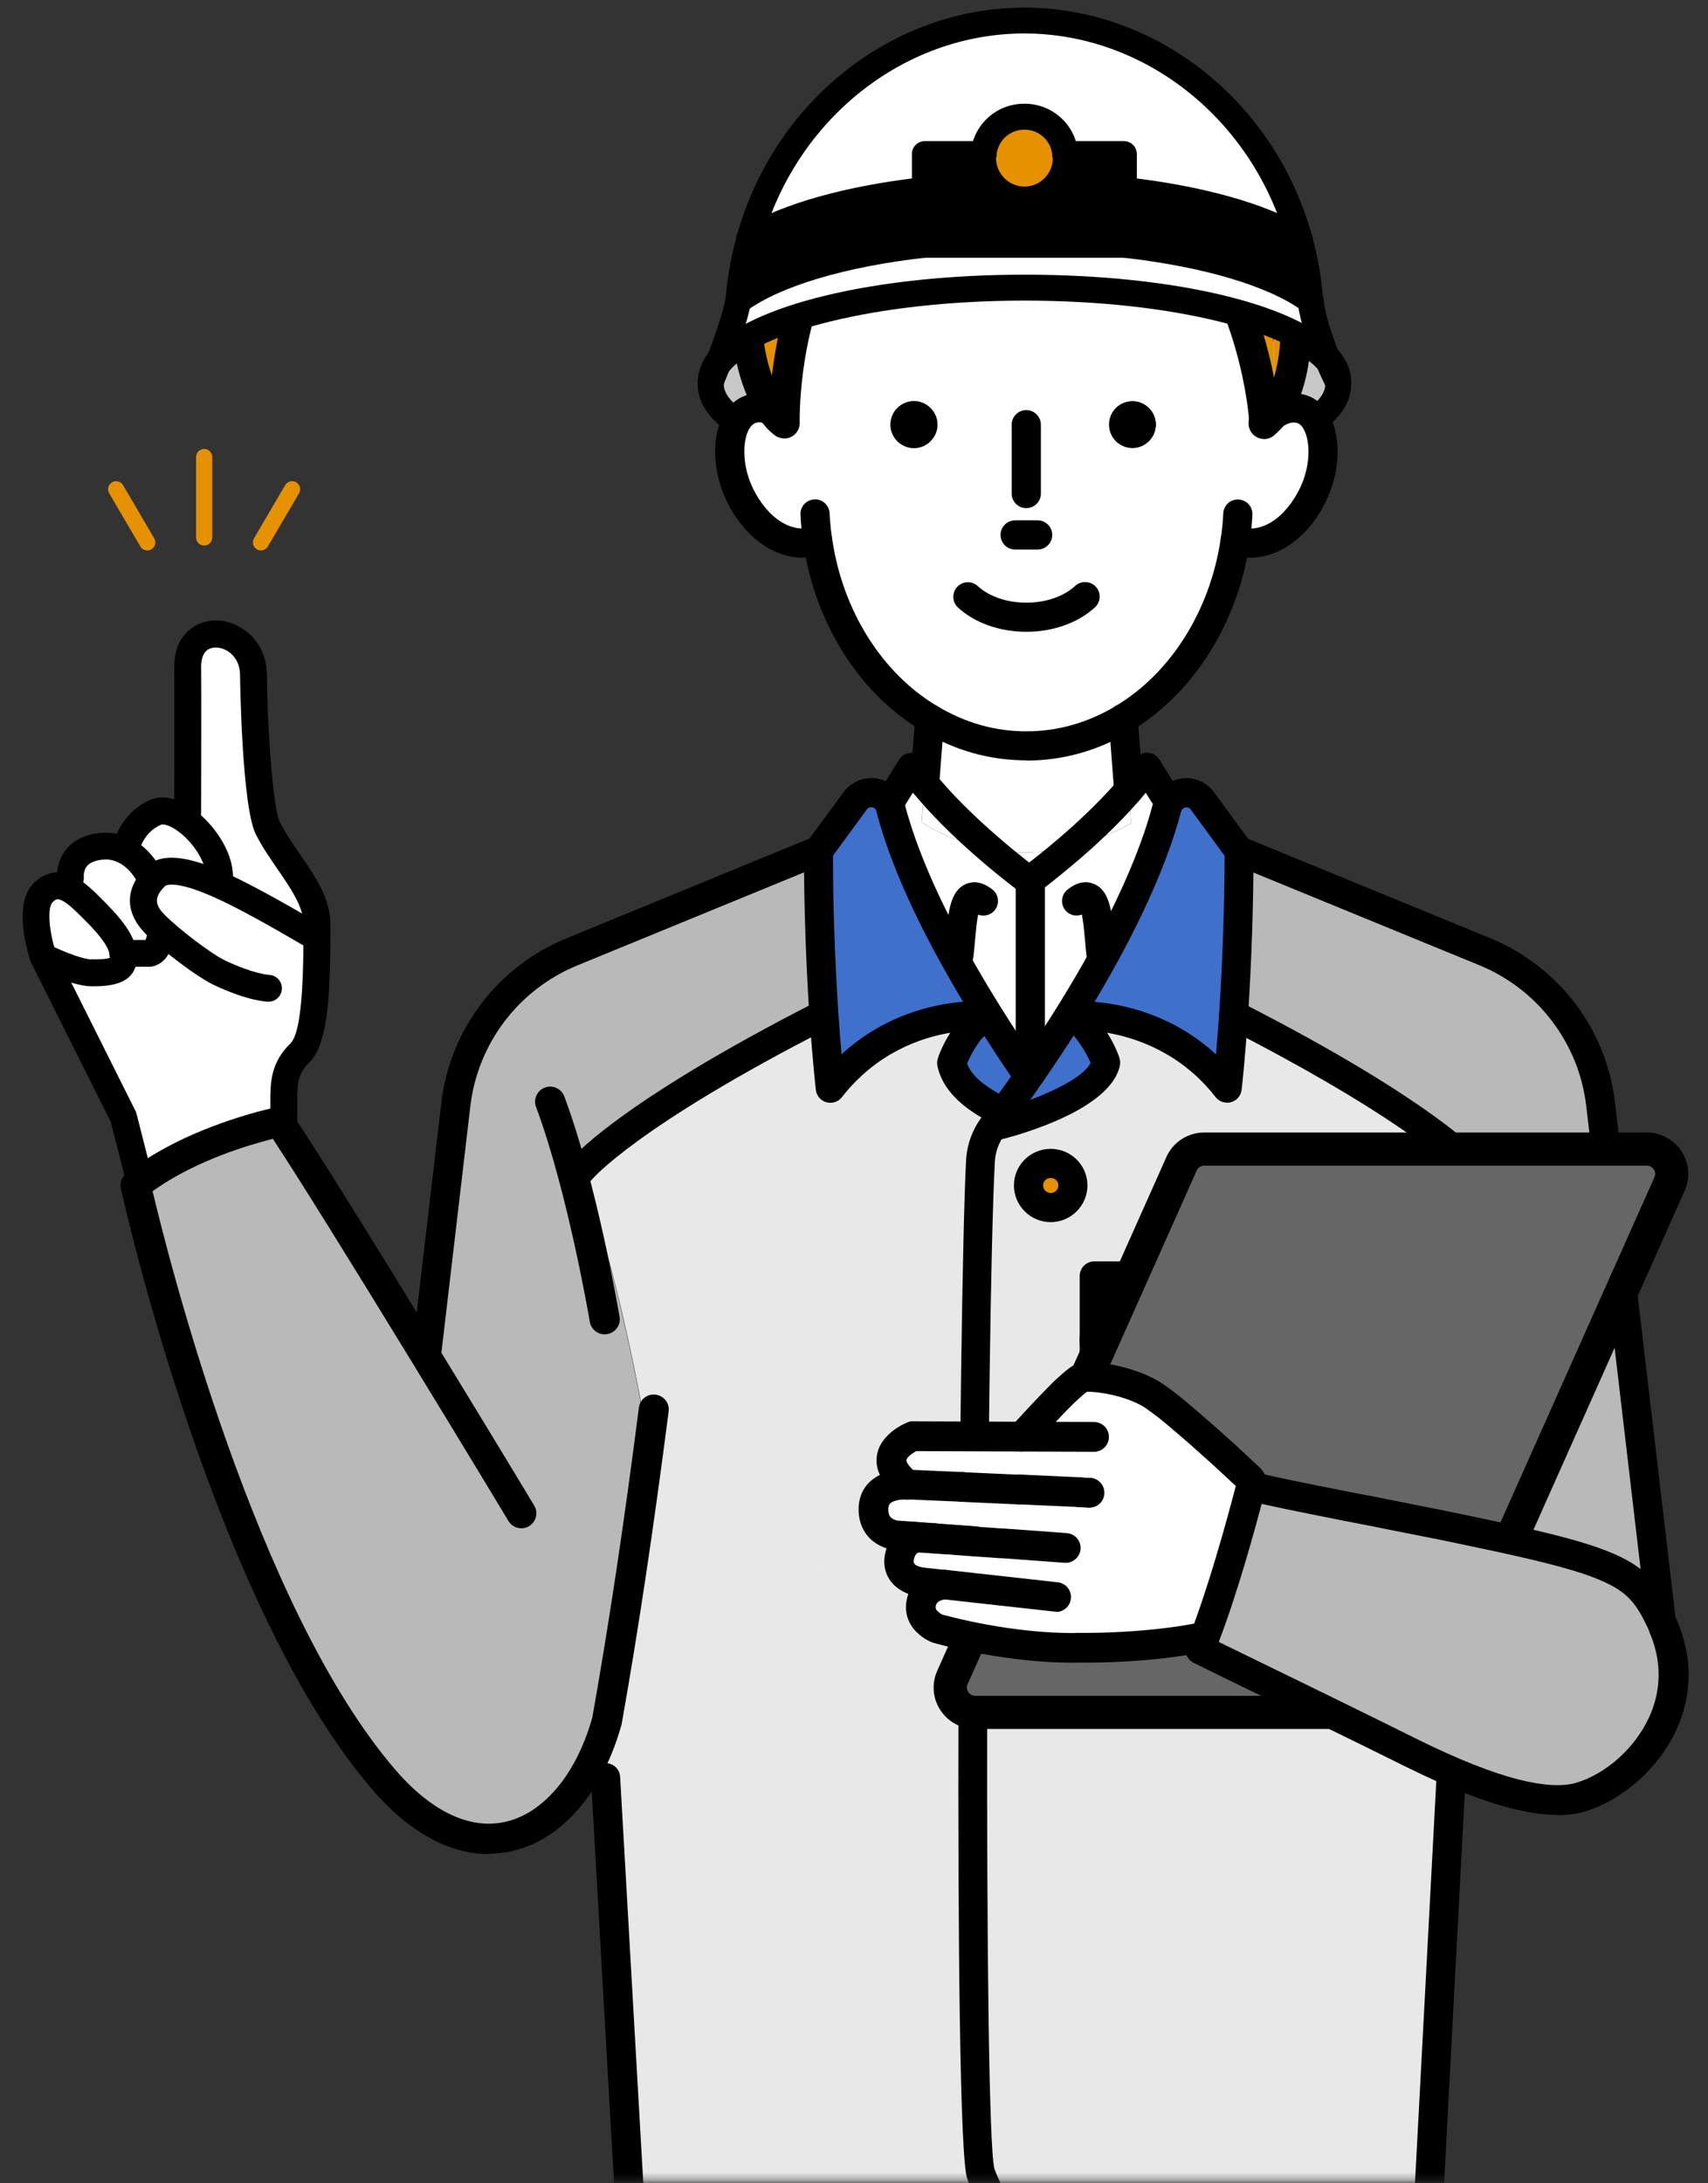
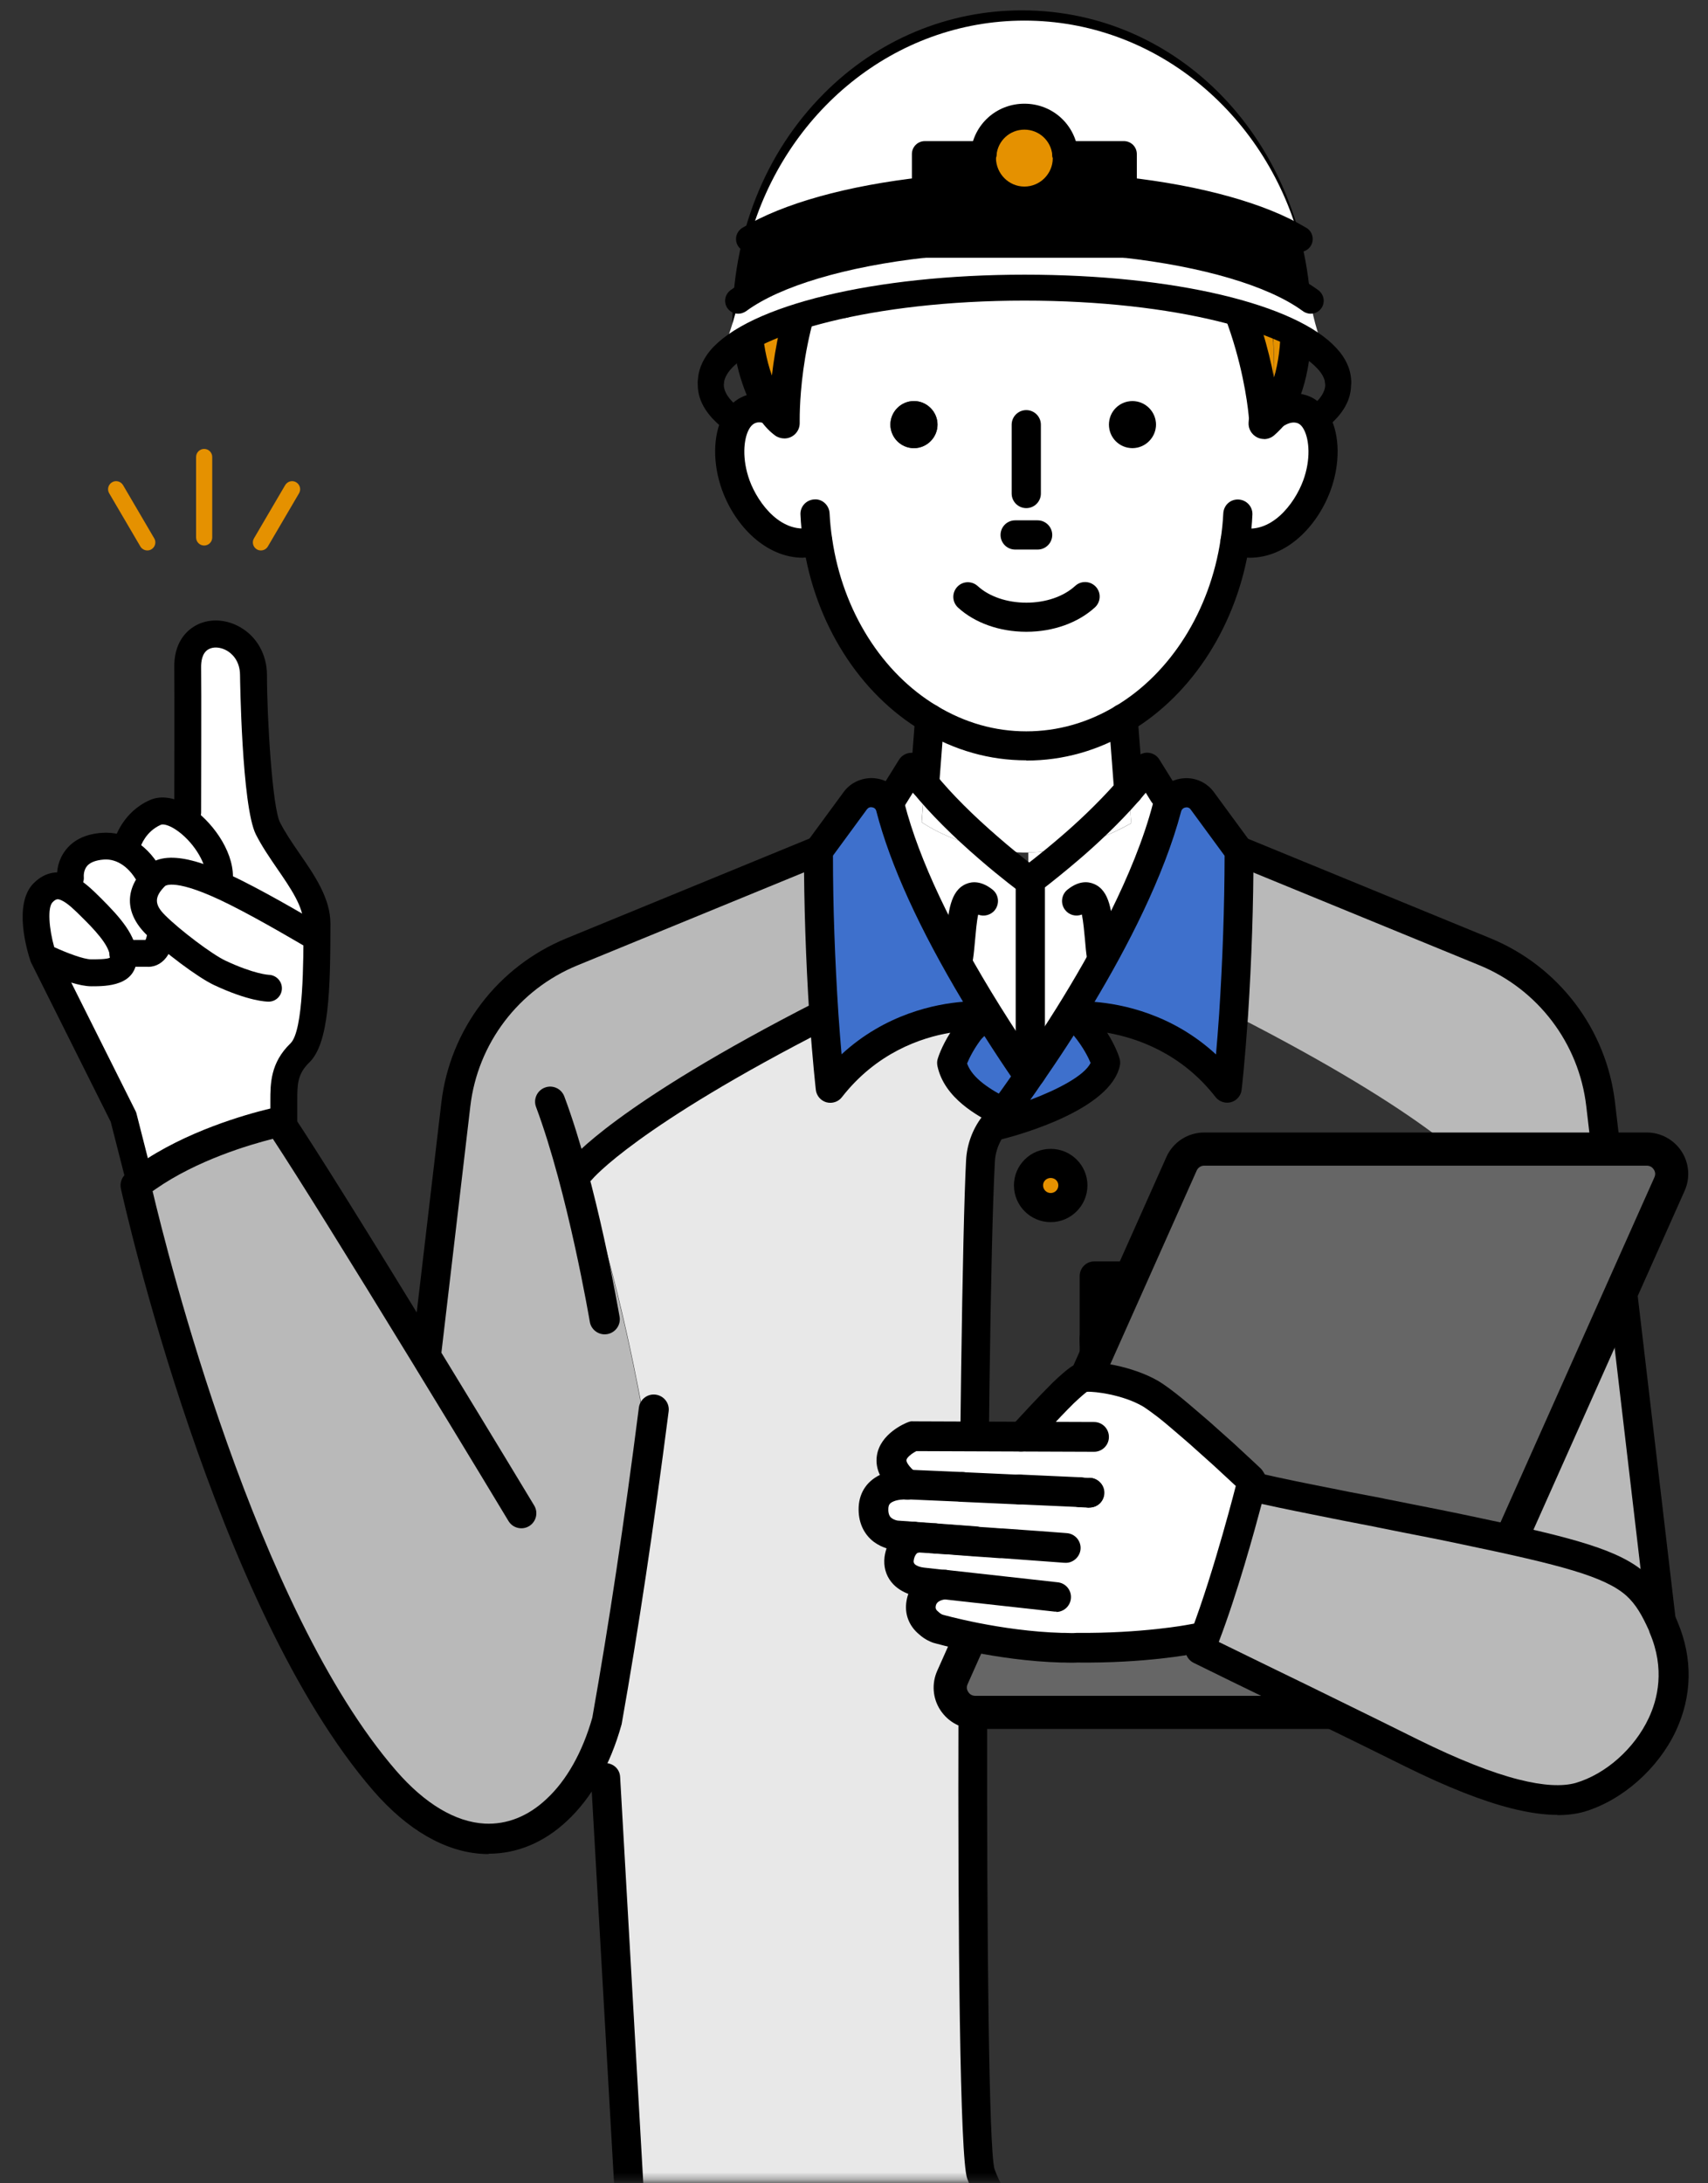
<svg xmlns="http://www.w3.org/2000/svg" width="241" height="308" viewBox="0 0 241 308" fill="none">
  <rect x="0" y="0" width="241" height="308" fill="#333333" stroke="none" />
  <mask id="mask0_3223_806" style="mask-type:luminance" maskUnits="userSpaceOnUse" x="0" y="0" width="241" height="308">
    <path d="M240.5 0H0.5V307.692H240.5V0Z" fill="white" />
  </mask>
  <g mask="url(#mask0_3223_806)">
    <path d="M37.761 116.877C36.331 114.015 35.731 99.8 35.731 95.277C35.731 88.492 26.285 87 26.454 94.246C26.5 96.508 26.454 114.615 26.454 114.615L26.608 115.123C25.561 114.631 23.608 113.877 21.931 114.615C18.869 115.954 18.023 118.908 18.023 118.908L15.146 119.138C10.1 119.538 10.623 123.662 10.623 123.662L11.408 124.785C9.638 123.785 7.885 124.169 6.1 125.923C1.562 130.323 13.454 147.092 17.269 157.677C18.715 161.677 17.454 164.4 17.454 164.4L40.038 162.138V155.354C40.038 153.092 40.008 150.785 42.3 148.569C44.7 146.246 44.7 137.138 44.7 130.354C44.7 125.815 40.038 121.415 37.777 116.892L37.761 116.877Z" fill="white" />
    <path d="M19.715 168.569C18.869 168.569 18.1 168 17.884 167.138L15.623 158.277L4.408 135.846C4.408 135.846 4.392 135.8 4.377 135.785C4.346 135.723 4.315 135.646 4.3 135.585C3.854 134.261 1.808 127.538 4.761 124.6C6.346 123.015 8.315 122.661 10.315 123.6C11.715 124.261 12.977 125.461 14.254 126.738C16.915 129.4 19.315 132.031 19.315 135C19.315 139.154 14.977 139.154 12.9 139.154C12.069 139.154 11.054 138.938 10.054 138.631L19.131 156.769C19.192 156.892 19.238 157.015 19.269 157.154L21.577 166.215C21.838 167.231 21.223 168.261 20.207 168.523C20.054 168.569 19.884 168.585 19.731 168.585L19.715 168.569ZM7.654 133.631C9.392 134.431 11.792 135.354 12.869 135.354C13.654 135.354 15.085 135.354 15.5 135.123C15.5 135.108 15.5 135.061 15.5 134.985C15.5 133.354 13.038 130.877 11.561 129.415C10.531 128.385 9.531 127.415 8.684 127.031C8.161 126.785 7.915 126.8 7.423 127.292C6.669 128.046 6.931 131.092 7.654 133.646V133.631Z" fill="black" />
    <path d="M20.869 136.4H17.331C16.284 136.4 15.438 135.554 15.438 134.508C15.438 133.462 16.284 132.615 17.331 132.615H20.531C21.023 131.631 21.161 128 19.546 124.754C18.377 122.415 16.531 121.108 14.607 121.277C13.5 121.369 12.715 121.677 12.284 122.185C11.746 122.831 11.823 123.692 11.823 123.708C11.915 124.739 11.161 125.677 10.146 125.785C9.131 125.892 8.192 125.185 8.069 124.154C8.038 123.908 7.807 121.708 9.346 119.831C10.454 118.462 12.131 117.677 14.331 117.508C17.854 117.231 21.084 119.308 22.961 123.077C24.915 127 25.254 132.231 23.7 134.739C23.038 135.815 22.038 136.415 20.884 136.415L20.869 136.4Z" fill="black" />
    <path d="M30.977 125.569C29.93 125.569 29.084 124.723 29.084 123.677C29.084 121.6 27.115 118.569 24.792 117.046C23.792 116.385 22.992 116.231 22.7 116.369C20.515 117.323 19.854 119.431 19.838 119.446C19.546 120.446 18.484 121.031 17.484 120.738C16.484 120.446 15.9 119.4 16.192 118.385C16.238 118.231 17.331 114.554 21.161 112.877C22.777 112.169 24.808 112.508 26.854 113.861C29.777 115.769 32.869 119.846 32.869 123.677C32.869 124.723 32.023 125.569 30.977 125.569Z" fill="black" />
    <path d="M44.008 131.908C44.008 131.908 37.777 128.2 33.238 125.923C31.207 124.908 24.192 121.4 21.93 123.662C19.669 125.923 19.669 128.185 21.93 130.446C24.192 132.708 28.93 136.277 30.977 137.231C35.608 139.4 37.884 139.4 37.884 139.4" fill="white" />
    <path d="M37.884 141.323C37.608 141.323 35.054 141.262 30.177 138.969C27.946 137.923 23.023 134.246 20.592 131.8C17.577 128.785 17.577 125.338 20.592 122.323C23.469 119.462 29.315 121.846 34.1 124.231C38.638 126.492 44.731 130.123 44.992 130.277C45.884 130.815 46.192 131.969 45.654 132.877C45.115 133.769 43.946 134.077 43.054 133.538C42.992 133.508 36.823 129.831 32.407 127.631C24.669 123.754 23.3 125 23.284 125.015C21.761 126.538 21.761 127.615 23.284 129.123C25.407 131.246 29.946 134.662 31.808 135.538C35.869 137.446 37.915 137.538 37.931 137.538C38.961 137.569 39.792 138.431 39.777 139.462C39.761 140.492 38.931 141.323 37.9 141.323H37.884Z" fill="black" />
    <path d="M40.038 164.031C38.992 164.031 38.146 163.185 38.146 162.138V155.354C38.146 152.892 38.146 149.954 40.992 147.2C42.823 145.431 42.823 135.615 42.823 130.338C42.823 127.954 41.023 125.338 39.131 122.585C38.054 121.015 36.946 119.4 36.1 117.723C34.1 113.738 33.869 95.462 33.869 95.277C33.869 93.092 32.562 92.108 31.992 91.785C31.084 91.277 30.069 91.215 29.377 91.631C28.515 92.154 28.361 93.323 28.377 94.2C28.423 96.462 28.377 113.877 28.377 114.615C28.377 115.662 27.531 116.508 26.485 116.508C25.438 116.508 24.592 115.646 24.592 114.6C24.592 114.415 24.638 96.492 24.592 94.277C24.5 90.662 26.331 89.015 27.438 88.354C29.3 87.231 31.762 87.277 33.869 88.477C36.254 89.831 37.669 92.369 37.669 95.262C37.669 101.262 38.423 113.862 39.5 116.015C40.223 117.446 41.208 118.892 42.254 120.415C44.408 123.523 46.623 126.754 46.623 130.323C46.623 139.785 46.408 147.231 43.638 149.908C41.946 151.538 41.946 153.092 41.946 155.231V162.123C41.946 163.169 41.1 164.015 40.054 164.015L40.038 164.031Z" fill="black" />
-     <path d="M187.192 50.739C188.038 52.861 188.792 54.277 188.792 54.277C188.792 61.615 168.961 67.569 144.531 67.569C120.1 67.569 100.269 61.615 100.269 54.277C100.269 54.277 100.854 52.908 101.577 51.031C106.423 45.277 123.808 40.985 144.531 40.985C165.254 40.985 182.008 45.108 187.177 50.739H187.192Z" fill="#C8C8C8" />
    <path d="M144.546 69.4C122.207 69.4 98.454 64.092 98.454 54.277C98.454 52.769 99.038 51.292 100.177 49.877C105.577 43.446 123.407 39.154 144.546 39.154C165.684 39.154 182.869 43.308 188.546 49.508C189.9 50.954 190.638 52.615 190.638 54.277C190.638 64.092 166.884 69.4 144.546 69.4ZM144.546 42.815C122.454 42.815 106.931 47.538 103.007 52.215C102.423 52.938 102.131 53.615 102.131 54.277C102.131 59.062 118.269 65.738 144.561 65.738C170.854 65.738 186.992 59.062 186.992 54.277C186.992 53.369 186.392 52.538 185.884 52C181.684 47.431 166.161 42.815 144.561 42.815H144.546Z" fill="black" />
    <path d="M128.607 108.261C129.177 109.061 129.792 109.831 130.454 110.6L130.038 116C130.546 116.354 134.131 118.754 139.623 119.769C142.715 122.446 145.084 124.185 145.084 124.185H145.377V150.354L145.946 150.738C145.715 151.092 145.5 151.446 145.238 151.754L144.792 151.431C143.1 148.969 141.207 146.092 139.3 143.031C133.838 134.246 128.115 123.538 125.623 113.954C125.561 113.692 125.469 113.477 125.361 113.277L125.515 113.185L128.577 108.261H128.607Z" fill="white" />
    <path d="M169.669 112.985L174.838 120.046C174.838 129.154 174.454 137.231 174.069 143.185C173.623 149.6 173.177 153.538 173.177 153.538C164.546 142.446 151.761 143.338 151.761 143.338C151.885 143.461 151.992 143.569 152.085 143.692L151.161 143.461L150.838 143.277C156.331 134.492 162.115 123.661 164.669 113.938C164.792 113.431 165.054 113.015 165.377 112.692C166.5 111.508 168.577 111.477 169.654 112.985H169.669Z" fill="#3E70CC" />
-     <path d="M139.638 119.769C142.869 120.415 146.823 120.538 151.207 119.477C147.915 122.323 145.392 124.169 145.392 124.169H145.1C145.1 124.169 142.73 122.446 139.638 119.754V119.769Z" fill="white" />
+     <path d="M139.638 119.769C142.869 120.415 146.823 120.538 151.207 119.477C147.915 122.323 145.392 124.169 145.392 124.169H145.1V119.769Z" fill="white" />
    <path d="M138.546 143.338C138.546 143.338 125.762 142.446 117.131 153.538C117.131 153.538 116.685 149.615 116.238 143.185C115.854 137.246 115.469 129.154 115.469 120.046L120.638 112.985C121.885 111.262 124.408 111.554 125.362 113.277C125.454 113.462 125.546 113.692 125.623 113.954C128.115 123.538 133.838 134.246 139.3 143.031L139.069 143.154L137.223 144.908L137.162 144.877C137.546 144.4 138.023 143.862 138.531 143.338H138.546Z" fill="#3E70CC" />
    <path d="M159.607 116.031L159.254 111.554V111.523C160.177 110.461 161.069 109.385 161.869 108.261L164.177 111.969L165.392 112.708C165.069 113.031 164.823 113.446 164.684 113.954C162.131 123.661 156.346 134.492 150.854 143.292C149.161 146.015 147.5 148.508 145.961 150.738L145.392 150.354V124.185C145.392 124.185 147.915 122.338 151.207 119.492C153.854 118.846 156.7 117.8 159.638 116.138L159.607 116.046V116.031Z" fill="white" />
-     <path d="M145.13 167.246C145.13 168.969 146.53 170.385 148.269 170.385C150.007 170.385 151.407 168.985 151.407 167.246C151.407 165.508 150.007 164.154 148.269 164.154C146.53 164.154 145.13 165.523 145.13 167.246ZM154.392 225.046C154.392 229.969 158.392 233.923 163.3 233.923H185.73C190.654 233.923 194.638 229.954 194.638 225.046V180.031H154.377V225.046H154.392ZM148.577 313.231C148.577 314.954 149.977 316.323 151.715 316.323C153.454 316.323 154.854 314.954 154.854 313.231C154.854 311.508 153.454 310.092 151.715 310.092C149.977 310.092 148.577 311.492 148.577 313.231ZM204.746 250.8L200.946 315.015L200.915 314.985L200.377 314.954C200.377 314.954 196.515 316.354 189.038 317.861C188.915 317.892 188.746 317.954 188.623 317.954C178.915 319.877 163.346 321.954 142.392 321.508V321.385C142.392 321.385 142.007 317.769 142.392 315.277C142.746 312.754 140.223 311.662 138.423 306.646C136.73 301.846 137.146 187.2 138.392 163.785C138.484 161.969 139.13 160.231 140.207 158.8C140.3 158.677 140.392 158.538 140.53 158.385L140.977 158.738C140.977 158.738 154.946 155.185 156.054 149.954C156.054 149.954 155.192 146.954 152.084 143.692C151.992 143.569 151.9 143.461 151.761 143.338C151.761 143.338 164.546 142.446 173.177 153.538C173.177 153.538 173.623 149.615 174.069 143.185C202.377 157.631 208.254 165.138 208.254 165.138C202.884 179.646 199.469 199.492 199.469 199.492L204.746 250.815V250.8Z" fill="#E8E8E8" />
    <path d="M156.054 149.954C154.931 155.2 140.977 158.738 140.977 158.738L140.531 158.385C140.823 157.969 141.177 157.523 141.515 157.015C142.577 155.585 143.854 153.785 145.254 151.738C145.515 151.415 145.731 151.061 145.962 150.723C147.5 148.492 149.162 146 150.854 143.277L151.177 143.461L152.1 143.692C155.192 146.954 156.069 149.954 156.069 149.954H156.054Z" fill="#3E70CC" />
    <path d="M137.177 144.877C134.946 147.661 134.269 149.954 134.269 149.954C135.008 153.431 138.715 155.508 141.3 156.861L141.531 157.015C141.177 157.523 140.823 157.969 140.546 158.385C140.423 158.538 140.315 158.677 140.223 158.8C139.131 160.231 138.5 161.969 138.408 163.785C137.161 187.2 136.746 301.846 138.438 306.646C140.223 311.662 142.746 312.754 142.408 315.277C142.023 317.769 142.408 321.385 142.408 321.385V321.508C134.992 321.354 126.915 320.861 118.161 319.969C118.038 319.969 117.9 319.938 117.746 319.938C108.869 318.785 99.315 317.123 89.115 314.831L85.469 250.8L90.746 199.477C90.746 199.477 87.331 179.631 81.961 165.123C81.961 165.123 87.838 157.615 116.146 143.169H116.269C116.715 149.585 117.161 153.523 117.161 153.523C125.792 142.431 138.577 143.323 138.577 143.323C138.069 143.831 137.592 144.385 137.208 144.862L137.177 144.877Z" fill="#E8E8E8" />
    <path d="M139.315 143.031C141.239 146.092 143.115 148.969 144.808 151.431L145.254 151.754C143.854 153.8 142.577 155.585 141.515 157.031L141.285 156.877C138.7 155.538 134.992 153.462 134.254 149.969C134.254 149.969 134.931 147.662 137.162 144.892L137.223 144.923L139.069 143.169L139.3 143.046L139.315 143.031Z" fill="#3E70CC" />
    <path d="M235.423 237.215C236.315 244.785 204.746 250.8 204.746 250.8L199.469 199.477C199.469 199.477 202.884 179.631 208.253 165.123C208.253 165.123 202.377 157.615 174.069 143.169C174.453 137.231 174.838 129.138 174.838 120.031L209.469 134.246C218.484 137.923 224.746 146.2 225.853 155.815L235.407 237.2L235.423 237.215Z" fill="#B9B9B9" />
    <path d="M194.654 188.877V225.046C194.654 229.969 190.654 233.923 185.746 233.923H163.315C158.392 233.923 154.408 229.954 154.408 225.046V188.877C154.408 192.8 157.608 196 161.562 196H187.5C191.469 196 194.654 192.8 194.654 188.877Z" fill="#E8E8E8" />
    <path d="M194.654 180.031V188.877C194.654 192.8 191.454 196 187.5 196H161.562C157.592 196 154.408 192.8 154.408 188.877V180.031H194.669H194.654Z" fill="#B9B9B9" />
    <path d="M182.869 45.985C182.869 50.369 182.007 55.861 179.192 58.954C179.192 58.985 179.161 58.985 179.161 58.985L179.13 58.954C179.546 56.462 179.777 53.908 179.777 51.246C179.777 29.169 164.146 11.246 144.853 11.246C125.561 11.246 109.9 29.169 109.9 51.246C109.9 53.831 110.13 56.354 110.5 58.785L110.407 58.908C109.992 58.523 109.546 58.231 109.069 58.015C106.93 55.077 105.515 49.892 105.484 45.969C105.392 21.785 122.838 3.569 144.177 3.569C165.515 3.569 182.869 21.785 182.869 45.969V45.985Z" fill="#E59100" />
    <path d="M179.761 51.261C179.761 53.908 179.531 56.477 179.115 58.969L179.146 59C178.885 59.292 178.608 59.538 178.315 59.8L178.377 59.031C178.377 59.031 177.069 36.754 161.085 24.738C153.761 40.585 136.931 39.369 136.931 39.369C139.715 37.415 139.546 23.938 139.546 23.938C134.085 36.523 119.931 42.338 119.038 42.692C122.069 39.338 123.731 25.569 123.731 25.569C111.208 36.6 110.669 55.661 110.669 59.154C110.577 59.062 110.485 59 110.377 58.923L110.469 58.8C110.085 56.369 109.869 53.846 109.869 51.261C109.869 29.185 125.531 11.261 144.823 11.261C164.115 11.261 179.746 29.185 179.746 51.261H179.761Z" fill="#E59100" />
    <path d="M159.792 56.585C161.608 56.585 163.115 58.092 163.115 59.908C163.115 61.723 161.608 63.231 159.792 63.231C157.977 63.231 156.469 61.754 156.469 59.908C156.469 58.062 157.946 56.585 159.792 56.585Z" fill="black" />
    <path d="M159.608 116.031L159.638 116.123C156.7 117.785 153.854 118.846 151.208 119.477C153.7 117.338 156.638 114.554 159.254 111.554L159.608 116.031Z" fill="white" />
    <path d="M159.254 111.523V111.554C156.638 114.554 153.7 117.339 151.208 119.477C146.823 120.539 142.869 120.4 139.638 119.769C136.823 117.338 133.346 114.108 130.469 110.6L131.177 101.369C135.269 103.831 139.9 105.231 144.823 105.231C149.746 105.231 154.408 103.831 158.5 101.369L159.269 111.523H159.254Z" fill="white" />
    <path d="M183.53 57.677C182.1 57.262 180.561 57.769 179.192 58.954C179.192 58.985 179.161 58.985 179.161 58.985C178.9 59.277 178.623 59.523 178.33 59.785L178.392 59.015C178.392 59.015 177.084 36.739 161.1 24.723C153.777 40.569 136.946 39.354 136.946 39.354C139.73 37.4 139.561 23.923 139.561 23.923C134.1 36.508 119.946 42.323 119.053 42.677C122.084 39.323 123.746 25.554 123.746 25.554C111.223 36.585 110.684 55.646 110.684 59.139V59.677H110.653C110.084 59.262 109.561 58.723 109.053 58.015C108.1 57.508 107.069 57.369 106.115 57.662C103.084 58.492 102.084 63.631 103.853 68.462C105.423 72.739 109.73 77.923 115.392 76.323C116.838 86.169 121.838 94.615 128.823 99.754L128.761 100.631C133.592 103.538 139.084 105.2 144.9 105.2C150.715 105.2 156.238 103.538 161.069 100.631L160.992 99.646C167.884 94.492 172.823 86.092 174.284 76.308C179.946 77.908 184.253 72.723 185.823 68.446C187.577 63.615 186.592 58.477 183.561 57.646L183.53 57.677ZM125.638 59.908C125.638 58.092 127.146 56.585 128.961 56.585C130.777 56.585 132.284 58.092 132.284 59.908C132.284 61.723 130.777 63.231 128.961 63.231C127.146 63.231 125.638 61.754 125.638 59.908ZM159.792 63.231C157.946 63.231 156.469 61.754 156.469 59.908C156.469 58.062 157.946 56.585 159.792 56.585C161.638 56.585 163.115 58.092 163.115 59.908C163.115 61.723 161.607 63.231 159.792 63.231Z" fill="white" />
    <path d="M148.254 164.138C149.977 164.138 151.392 165.508 151.392 167.231C151.392 168.954 149.992 170.369 148.254 170.369C146.515 170.369 145.115 168.969 145.115 167.231C145.115 165.492 146.515 164.138 148.254 164.138Z" fill="#E59100" />
    <path d="M139.638 119.769C134.146 118.754 130.561 116.354 130.054 116L130.469 110.6C133.346 114.108 136.823 117.338 139.638 119.769Z" fill="white" />
    <path d="M128.961 56.585C130.777 56.585 132.284 58.092 132.284 59.908C132.284 61.723 130.777 63.231 128.961 63.231C127.146 63.231 125.638 61.754 125.638 59.908C125.638 58.062 127.146 56.585 128.961 56.585Z" fill="black" />
    <path d="M53.777 246.154L64.315 155.846C65.438 146.231 71.731 137.954 80.7 134.277L115.331 120.062H115.454C115.454 129.169 115.838 137.246 116.223 143.2H116.1C87.792 157.646 81.915 165.154 81.915 165.154C87.284 179.662 90.7 199.508 90.7 199.508L83.284 252.985C83.284 252.985 52.869 253.738 53.761 246.169L53.777 246.154Z" fill="#B9B9B9" />
    <path d="M110.684 59.185V59.692H110.654C110.084 59.277 109.561 58.739 109.054 58.031C109.531 58.261 109.977 58.538 110.392 58.923C110.484 58.985 110.577 59.046 110.684 59.154V59.185Z" fill="#BE1920" />
    <path d="M159.254 113.569C158.192 113.569 157.285 112.754 157.208 111.662L156.438 101.508C156.346 100.369 157.208 99.385 158.331 99.308C159.485 99.215 160.454 100.077 160.531 101.2L161.3 111.354C161.392 112.492 160.531 113.477 159.408 113.554C159.361 113.554 159.3 113.554 159.254 113.554V113.569Z" fill="black" />
    <path d="M130.469 112.646C130.469 112.646 130.361 112.646 130.315 112.646C129.177 112.554 128.331 111.569 128.423 110.446L129.131 101.215C129.223 100.077 130.192 99.231 131.331 99.323C132.469 99.415 133.315 100.4 133.223 101.523L132.515 110.754C132.438 111.831 131.531 112.662 130.469 112.662V112.646Z" fill="black" />
    <path d="M144.807 107.277C139.638 107.277 134.7 105.877 130.1 103.123C121.269 97.862 114.992 87.954 113.346 76.646C113.146 75.354 113.007 73.985 112.946 72.615C112.884 71.477 113.761 70.523 114.9 70.462C116.023 70.369 116.992 71.277 117.054 72.415C117.115 73.646 117.238 74.862 117.423 76.046C118.9 86.169 124.438 94.969 132.223 99.615C136.177 101.985 140.407 103.185 144.807 103.185C149.207 103.185 153.484 101.985 157.423 99.615C165.192 94.969 170.731 86.169 172.238 76.061C172.423 74.877 172.546 73.646 172.607 72.431C172.669 71.292 173.592 70.415 174.761 70.477C175.9 70.538 176.777 71.492 176.715 72.631C176.654 73.985 176.515 75.354 176.315 76.677C174.623 87.985 168.361 97.892 159.546 103.154C154.961 105.908 150.007 107.308 144.807 107.308V107.277Z" fill="black" />
    <path d="M113.315 78.692C108.1 78.692 103.761 74.262 101.9 69.185C100.546 65.462 100.577 61.477 101.977 58.754C102.792 57.169 104.038 56.108 105.561 55.692C106.977 55.262 108.577 55.446 110.008 56.215C111.008 56.754 111.392 58 110.854 59C110.315 60 109.069 60.385 108.069 59.846C107.592 59.585 107.115 59.523 106.7 59.646C106.269 59.769 105.931 60.092 105.638 60.646C104.915 62.046 104.685 64.785 105.761 67.769C106.977 71.092 110.392 75.6 114.808 74.354C115.9 74.046 117.038 74.677 117.346 75.769C117.654 76.862 117.023 78 115.931 78.308C115.038 78.554 114.161 78.677 113.315 78.677V78.692Z" fill="black" />
    <path d="M110.715 61.231H110.685C109.546 61.231 108.623 60.308 108.623 59.169C108.623 58.031 109.546 57.108 110.685 57.108C111.823 57.108 112.762 58.031 112.762 59.169C112.762 60.308 111.854 61.231 110.715 61.231Z" fill="black" />
    <path d="M176.331 78.692C175.485 78.692 174.608 78.569 173.715 78.323C172.623 78.015 171.992 76.877 172.3 75.785C172.608 74.692 173.746 74.061 174.839 74.369C179.239 75.615 182.669 71.108 183.885 67.785C184.977 64.8 184.731 62.062 184.008 60.661C183.731 60.108 183.392 59.785 183.008 59.677C182.039 59.4 181.054 60.092 180.546 60.523C179.685 61.261 178.392 61.169 177.639 60.308C176.885 59.446 176.992 58.154 177.854 57.4C179.823 55.708 182.039 55.108 184.115 55.708C185.608 56.108 186.839 57.169 187.669 58.769C189.069 61.477 189.1 65.477 187.746 69.185C185.885 74.261 181.562 78.692 176.331 78.692Z" fill="black" />
    <path d="M144.808 71.692C143.669 71.692 142.746 70.769 142.746 69.631V59.923C142.746 58.785 143.669 57.862 144.808 57.862C145.946 57.862 146.869 58.785 146.869 59.923V69.631C146.869 70.769 145.946 71.692 144.808 71.692Z" fill="black" />
    <path d="M146.408 77.538H143.238C142.1 77.538 141.177 76.615 141.177 75.477C141.177 74.338 142.1 73.415 143.238 73.415H146.408C147.546 73.415 148.469 74.338 148.469 75.477C148.469 76.615 147.546 77.538 146.408 77.538Z" fill="black" />
    <path d="M144.807 89.138C141.054 89.138 137.546 87.892 135.177 85.723C134.346 84.954 134.284 83.662 135.054 82.815C135.823 81.969 137.115 81.923 137.961 82.692C139.577 84.169 142.084 85.031 144.823 85.031C147.561 85.031 150.069 84.169 151.715 82.662C152.546 81.892 153.854 81.954 154.623 82.785C155.392 83.615 155.331 84.923 154.5 85.692C152.115 87.877 148.592 89.138 144.838 89.138H144.807Z" fill="black" />
    <path d="M178.33 61.938C178.007 61.938 177.684 61.861 177.377 61.708C176.592 61.308 176.115 60.492 176.177 59.615L176.223 59.015C176.084 57.246 174.315 39.123 161.792 28.077C153.407 42.538 136.961 41.538 136.792 41.523C135.884 41.462 135.115 40.831 134.869 39.954C134.623 39.077 134.961 38.139 135.715 37.615C136.238 37.077 136.715 34.969 137.023 32.139C130.361 40.292 121.054 44.215 119.93 44.677C119.13 45.031 118.161 44.892 117.515 44.246C116.684 43.415 116.654 42.062 117.484 41.231C118.546 40.015 119.592 36.431 120.407 32.6C113.269 42.908 112.838 56.2 112.838 59.169V59.708C112.838 60.892 111.869 61.861 110.684 61.861C110.238 61.861 109.761 61.723 109.392 61.462C108.654 60.923 107.992 60.246 107.315 59.323C105.007 56.154 103.361 50.677 103.33 46.031C103.284 33.261 107.869 21.6 116.269 13.185C123.807 5.615 133.715 1.462 144.192 1.462C167.1 1.462 185.038 21.031 185.038 46.015C185.038 49.661 184.484 56.369 180.807 60.431C180.807 60.431 180.777 60.462 180.761 60.477C180.469 60.8 180.13 61.108 179.807 61.4C179.407 61.754 178.884 61.954 178.361 61.954L178.33 61.938ZM161.1 22.585C161.561 22.585 162.023 22.738 162.392 23.015C174.084 31.815 178.284 45.569 179.761 53.261C180.377 51.2 180.7 48.708 180.7 46C180.7 23.431 164.654 5.754 144.161 5.754C134.838 5.754 126.023 9.462 119.3 16.215C111.73 23.815 107.577 34.4 107.623 46C107.638 48.215 108.13 50.769 108.915 52.985C109.823 45.154 112.777 32.385 122.33 23.969C123.007 23.385 123.977 23.262 124.761 23.677C125.546 24.092 126.007 24.954 125.9 25.846C125.715 27.415 124.961 33.169 123.53 38C128.1 35.231 134.469 30.323 137.607 23.108C138.007 22.169 139.007 21.646 140.007 21.846C141.007 22.046 141.73 22.923 141.73 23.939C141.777 27.646 141.623 33.215 140.5 37.123C145.423 36.569 154.423 34.123 159.161 23.861C159.438 23.277 159.961 22.831 160.592 22.677C160.761 22.631 160.946 22.615 161.115 22.615L161.1 22.585Z" fill="black" />
    <path d="M145.377 152.4C144.239 152.4 143.315 151.477 143.315 150.338V124.169C143.315 123.508 143.623 122.892 144.146 122.508C144.177 122.492 146.654 120.661 149.839 117.908C151.823 116.2 154.746 113.523 157.515 110.385C157.562 110.308 157.623 110.231 157.685 110.154C158.685 109.015 159.5 108 160.177 107.061C160.577 106.508 161.285 106.169 161.915 106.2C162.608 106.215 163.239 106.585 163.592 107.169L165.9 110.877C166.5 111.846 166.208 113.108 165.239 113.708C164.269 114.308 163.008 114.015 162.408 113.046L161.669 111.846C161.439 112.123 161.208 112.4 160.962 112.677C160.915 112.754 160.854 112.831 160.792 112.892C157.808 116.308 154.654 119.2 152.531 121.031C150.315 122.938 148.454 124.415 147.439 125.2V150.338C147.439 151.477 146.515 152.4 145.377 152.4Z" fill="black" />
    <path d="M142.377 323.446C141.346 323.446 140.454 322.662 140.331 321.6C140.315 321.446 139.915 317.692 140.331 314.969C140.392 314.492 140.192 314.108 139.315 312.815C138.5 311.6 137.392 309.938 136.469 307.354C134.423 301.585 135.285 183.046 136.315 163.692C136.438 161.477 137.208 159.354 138.546 157.585C138.654 157.446 138.761 157.308 138.9 157.123C138.961 157.031 139.115 156.815 139.285 156.585C139.454 156.354 139.623 156.123 139.808 155.862C140.885 154.385 142.161 152.615 143.546 150.585C143.838 150.2 144.023 149.908 144.208 149.631C146.054 146.923 147.638 144.523 149.085 142.2C153.823 134.615 160.038 123.477 162.669 113.431C162.869 112.615 163.3 111.862 163.9 111.262C164.854 110.246 166.269 109.708 167.715 109.8C169.146 109.892 170.454 110.615 171.3 111.785L176.469 118.831C176.731 119.185 176.869 119.615 176.869 120.046C176.869 127.538 176.608 135.369 176.1 143.308C175.654 149.708 175.223 153.6 175.192 153.754C175.1 154.585 174.515 155.277 173.7 155.508C172.9 155.723 172.038 155.446 171.515 154.785C166.669 148.554 160.361 146.431 156.223 145.708C157.515 147.754 157.961 149.277 157.977 149.369C158.069 149.692 158.085 150.031 158.008 150.369C156.685 156.538 143.961 160.077 141.423 160.723C141.392 160.723 141.346 160.738 141.315 160.754C140.761 161.708 140.438 162.785 140.377 163.892C139.131 187.292 138.746 300.185 140.315 306C141.054 308.046 141.915 309.354 142.685 310.508C143.7 312.015 144.654 313.431 144.346 315.554C144.054 317.415 144.254 320.231 144.346 321.154C144.469 322.277 143.654 323.292 142.515 323.415C142.438 323.415 142.361 323.415 142.3 323.415L142.377 323.446ZM151.485 146.108C150.315 147.938 149.054 149.846 147.654 151.877C147.423 152.231 147.161 152.646 146.869 153.015C146.361 153.769 145.854 154.492 145.361 155.185C149.208 153.738 152.992 151.785 153.885 149.969C153.577 149.215 152.854 147.754 151.5 146.092L151.485 146.108ZM154.438 141.354C158.285 141.662 165.377 143.046 171.577 148.769C171.715 147.2 171.869 145.277 172.023 143.062C172.515 135.446 172.777 127.938 172.792 120.738L168.008 114.215C167.869 114.015 167.685 113.923 167.469 113.908C167.254 113.908 167.023 113.969 166.869 114.123C166.746 114.246 166.7 114.338 166.669 114.446C164.223 123.723 158.992 133.738 154.438 141.354Z" fill="black" />
    <path d="M141.3 158.923C140.977 158.923 140.654 158.846 140.362 158.692C138.054 157.492 133.238 155 132.269 150.385C132.208 150.046 132.208 149.708 132.315 149.385C132.377 149.185 132.823 147.708 134.085 145.708C129.962 146.4 123.685 148.523 118.792 154.8C118.285 155.462 117.423 155.738 116.608 155.523C115.808 155.292 115.208 154.6 115.115 153.769C115.1 153.6 114.654 149.723 114.208 143.323C113.7 135.4 113.438 127.569 113.438 120.046C113.438 119.615 113.577 119.185 113.838 118.831L119.023 111.769C119.992 110.431 121.577 109.708 123.223 109.785C124.915 109.892 126.408 110.815 127.208 112.277C127.438 112.723 127.577 113.092 127.654 113.446C129.7 121.292 134.208 130.892 141.085 141.923C142.931 144.877 144.808 147.754 146.531 150.246C147.177 151.185 146.931 152.462 146.008 153.108C145.069 153.754 143.792 153.523 143.146 152.585C141.777 150.6 140.315 148.4 138.854 146.092C138.854 146.108 138.823 146.123 138.808 146.154C137.454 147.831 136.762 149.308 136.454 150.046C137.208 152.154 139.685 153.692 142.269 155.031C143.285 155.554 143.669 156.8 143.146 157.8C142.777 158.508 142.054 158.908 141.315 158.908L141.3 158.923ZM117.531 120.723C117.531 127.954 117.808 135.462 118.3 143.046C118.454 145.262 118.608 147.185 118.746 148.754C124.946 143.031 132.038 141.646 135.885 141.338C129.746 131.092 125.623 122.062 123.654 114.462C123.638 114.369 123.608 114.292 123.546 114.2C123.392 113.938 123.054 113.892 122.946 113.892C122.685 113.862 122.485 113.985 122.315 114.2L117.531 120.723Z" fill="black" />
    <path d="M155.408 137C154.408 137 153.531 136.277 153.377 135.261C153.254 134.446 153.161 133.492 153.085 132.523C152.992 131.508 152.854 130 152.654 129.031C151.823 129.354 150.869 129.123 150.3 128.4C149.592 127.508 149.746 126.215 150.638 125.508C152.254 124.215 153.561 124.369 154.377 124.723C156.623 125.677 156.885 128.692 157.192 132.154C157.269 133.031 157.346 133.892 157.454 134.631C157.623 135.754 156.854 136.8 155.731 136.969C155.623 136.985 155.515 137 155.423 137H155.408Z" fill="black" />
    <path d="M135.254 137C135.146 137 135.038 137 134.946 136.969C133.823 136.8 133.054 135.754 133.223 134.631C133.331 133.892 133.408 133.031 133.485 132.154C133.792 128.677 134.069 125.677 136.3 124.723C137.115 124.369 138.423 124.231 140.038 125.508C140.931 126.215 141.069 127.508 140.377 128.4C139.808 129.123 138.838 129.354 138.023 129.046C137.808 130.015 137.685 131.523 137.592 132.538C137.5 133.508 137.423 134.462 137.3 135.277C137.146 136.292 136.269 137.015 135.269 137.015L135.254 137Z" fill="black" />
    <path d="M145.1 126.231C144.685 126.231 144.254 126.108 143.885 125.831C143.792 125.754 141.423 124.015 138.285 121.308C134.377 117.938 131.3 114.846 128.869 111.892C128.854 111.877 128.823 111.846 128.808 111.831L127.285 114.277C126.685 115.231 125.408 115.538 124.454 114.938C123.485 114.338 123.192 113.077 123.792 112.108L126.854 107.185C127.223 106.6 127.838 106.246 128.531 106.215C129.238 106.154 129.869 106.508 130.269 107.062C130.823 107.831 131.392 108.539 132.008 109.246C134.331 112.077 137.254 115 140.977 118.215C143.961 120.8 146.285 122.508 146.315 122.523C147.238 123.2 147.438 124.477 146.762 125.4C146.362 125.954 145.731 126.246 145.1 126.246V126.231Z" fill="black" />
    <path d="M148.253 172.431C145.392 172.431 143.069 170.108 143.069 167.246C143.069 164.385 145.392 162.092 148.253 162.092C151.115 162.092 153.438 164.4 153.438 167.246C153.438 170.092 151.115 172.431 148.253 172.431ZM148.253 166.2C147.653 166.2 147.177 166.662 147.177 167.246C147.177 167.831 147.653 168.323 148.253 168.323C148.853 168.323 149.33 167.846 149.33 167.246C149.33 166.646 148.853 166.2 148.253 166.2Z" fill="black" />
    <path d="M235.423 239.277C234.392 239.277 233.5 238.508 233.377 237.461L223.823 156.077C222.792 147.185 216.992 139.554 208.7 136.169L174.053 121.954C173.007 121.523 172.5 120.323 172.93 119.261C173.361 118.215 174.561 117.708 175.607 118.138L210.238 132.354C219.915 136.308 226.684 145.2 227.884 155.585L237.438 236.969C237.577 238.092 236.761 239.123 235.638 239.246C235.561 239.246 235.469 239.246 235.392 239.246L235.423 239.277Z" fill="black" />
-     <path d="M201.377 316.338C201.377 316.338 201.3 316.338 201.269 316.338C200.13 316.277 199.269 315.308 199.33 314.169L202.684 250.862L197.423 199.708C197.407 199.523 197.423 199.338 197.438 199.154C197.577 198.354 200.777 180 205.884 165.646C203.577 163.4 195.361 156.385 173.13 145.031C172.115 144.508 171.715 143.277 172.238 142.262C172.761 141.246 173.992 140.846 175.007 141.369C203.392 155.846 209.638 163.569 209.884 163.892C210.33 164.462 210.438 165.2 210.192 165.877C205.284 179.123 201.992 197.154 201.546 199.585L206.792 250.615C206.792 250.723 206.792 250.831 206.792 250.938L203.423 314.415C203.361 315.508 202.454 316.369 201.377 316.369V316.338Z" fill="black" />
    <path d="M54.761 239.277C54.684 239.277 54.607 239.277 54.515 239.277C53.392 239.138 52.577 238.123 52.715 237L62.269 155.615C63.469 145.246 70.238 136.354 79.93 132.385L114.561 118.169C115.607 117.738 116.807 118.246 117.238 119.292C117.669 120.338 117.161 121.538 116.115 121.985L81.484 136.2C73.177 139.6 67.392 147.231 66.361 156.108L56.807 237.492C56.684 238.538 55.792 239.308 54.761 239.308V239.277Z" fill="black" />
    <path d="M89.146 317.908C88.069 317.908 87.162 317.062 87.1 315.985L87.038 314.969L83.392 250.923C83.331 249.785 84.192 248.815 85.331 248.754C86.485 248.723 87.438 249.554 87.5 250.692L91.208 315.738C91.285 316.877 90.423 317.846 89.285 317.923C89.238 317.923 89.192 317.923 89.162 317.923L89.146 317.908Z" fill="black" />
    <path d="M81.93 167.185C81.484 167.185 81.038 167.046 80.654 166.738C79.777 166.031 79.608 164.754 80.315 163.861C80.561 163.538 86.808 155.831 115.192 141.338C116.207 140.831 117.438 141.231 117.961 142.231C118.469 143.246 118.069 144.477 117.069 145C89.808 158.908 83.608 166.323 83.546 166.4C83.13 166.908 82.546 167.169 81.93 167.169V167.185Z" fill="black" />
    <path d="M187.5 198.062H161.546C156.469 198.062 152.331 193.939 152.331 188.877C152.331 187.739 153.254 186.815 154.392 186.815C155.531 186.815 156.454 187.739 156.454 188.877C156.454 191.677 158.746 193.939 161.561 193.939H187.515C190.331 193.939 192.623 191.662 192.623 188.877C192.623 187.739 193.546 186.815 194.684 186.815C195.823 186.815 196.746 187.739 196.746 188.877C196.746 193.939 192.607 198.062 187.531 198.062H187.5Z" fill="black" />
    <path d="M185.746 235.985H163.315C157.269 235.985 152.346 231.077 152.346 225.046V180.031C152.346 178.892 153.269 177.969 154.408 177.969H194.669C195.808 177.969 196.731 178.892 196.731 180.031V225.046C196.731 231.077 191.808 235.985 185.762 235.985H185.746ZM156.454 182.077V225.046C156.454 228.815 159.531 231.877 163.315 231.877H185.746C189.531 231.877 192.608 228.815 192.608 225.046V182.077H156.454Z" fill="black" />
    <path d="M153.654 146.108C153.5 146.108 153.346 146.092 153.208 146.062L150.685 145.477C149.577 145.215 148.9 144.108 149.162 143C149.423 141.892 150.546 141.215 151.639 141.477L154.1 142.046C155.208 142.292 155.9 143.4 155.654 144.508C155.439 145.462 154.592 146.108 153.654 146.108Z" fill="black" />
    <path d="M137.239 146.969C136.7 146.969 136.146 146.754 135.746 146.323C134.962 145.492 134.992 144.2 135.823 143.415L137.669 141.661C138.485 140.877 139.792 140.908 140.577 141.738C141.362 142.569 141.331 143.861 140.5 144.646L138.654 146.4C138.254 146.785 137.746 146.969 137.239 146.969Z" fill="black" />
    <path d="M184.9 42.385C185.3 45.231 186.3 48.185 187.192 50.339C182.023 44.708 164.869 40.585 144.546 40.585C124.223 40.585 106.438 44.877 101.592 50.631C102.577 48.108 103.792 44.646 104.177 42.385H104.208C109.254 38.692 118.777 35.8 130.5 34.492V34.523H158.592V34.492C170.315 35.8 179.869 38.677 184.915 42.385H184.9Z" fill="white" />
    <path d="M184.777 41.369C184.808 41.692 184.838 42.031 184.915 42.385C179.869 38.692 170.315 35.8 158.592 34.492V26.8C169.192 27.985 178.008 30.462 183.346 33.677C184.038 36.139 184.531 38.723 184.792 41.369H184.777Z" fill="black" />
    <path d="M183.331 33.677C177.992 30.462 169.192 27.985 158.577 26.8V21.723H150.3C150.039 18.738 147.546 16.446 144.546 16.446C141.546 16.446 139.054 18.738 138.792 21.723H130.516V26.8C119.869 27.985 111.069 30.462 105.762 33.677C110.7 15.862 126.192 2.908 144.546 2.908C162.9 2.908 178.392 15.877 183.331 33.677Z" fill="white" />
    <path d="M158.592 34.508V34.538H130.5V21.738H138.777C138.715 21.939 138.715 22.139 138.715 22.323C138.715 25.538 141.3 28.154 144.546 28.154C147.792 28.154 150.377 25.538 150.377 22.323C150.377 22.123 150.377 21.923 150.315 21.738H158.592V34.508Z" fill="black" />
    <path d="M150.3 21.738C150.362 21.939 150.362 22.139 150.362 22.323C150.362 25.538 147.746 28.154 144.531 28.154C141.316 28.154 138.7 25.538 138.7 22.323C138.7 22.123 138.7 21.923 138.762 21.738C139.023 18.754 141.485 16.462 144.516 16.462C147.546 16.462 150.008 18.754 150.269 21.738H150.3Z" fill="#E59100" />
    <path d="M130.5 26.815V34.508C118.777 35.815 109.254 38.692 104.208 42.4H104.177C104.238 42.046 104.269 41.677 104.315 41.385C104.577 38.739 105.069 36.154 105.761 33.692C111.069 30.477 119.869 28 130.515 26.815H130.5Z" fill="black" />
    <path d="M188.808 55.708C187.792 55.708 186.977 54.892 186.977 53.877C186.977 52.969 186.377 52.138 185.869 51.6C181.669 47.031 166.146 42.415 144.546 42.415C122.946 42.415 106.931 47.138 103.008 51.815C102.423 52.538 102.131 53.215 102.131 53.877C102.131 54.892 101.315 55.708 100.3 55.708C99.285 55.708 98.469 54.892 98.469 53.877C98.469 52.369 99.054 50.877 100.192 49.477C105.592 43.046 123.423 38.754 144.562 38.754C165.7 38.754 182.885 42.908 188.562 49.108C189.915 50.554 190.654 52.215 190.654 53.877C190.654 54.892 189.838 55.708 188.823 55.708H188.808Z" fill="black" />
    <path d="M184.931 44.261C184.485 44.261 184.069 44.092 183.746 43.831C178.915 40.323 169.685 37.6 158.377 36.338C157.377 36.231 156.654 35.323 156.762 34.308C156.869 33.292 157.792 32.569 158.792 32.692C170.777 34.031 180.685 37.031 185.992 40.923C186.069 40.969 186.131 41.031 186.192 41.092C186.546 41.431 186.777 41.908 186.777 42.431C186.777 43.446 185.962 44.261 184.946 44.261H184.931Z" fill="black" />
    <path d="M104.146 44.261C103.131 44.261 102.315 43.446 102.315 42.431C102.315 41.908 102.546 41.431 102.9 41.092C103.023 40.969 103.177 40.861 103.331 40.769C108.685 36.938 118.485 34 130.3 32.692C131.285 32.585 132.208 33.308 132.331 34.308C132.439 35.308 131.715 36.215 130.715 36.338C119.377 37.6 110.115 40.354 105.315 43.877C105.192 43.969 105.069 44.031 104.931 44.092C104.7 44.2 104.439 44.261 104.162 44.261H104.146Z" fill="black" />
    <path d="M183.392 35.554C183.1 35.554 182.792 35.477 182.531 35.338C182.485 35.308 182.439 35.292 182.377 35.261C177.254 32.185 168.5 29.769 158.377 28.631C157.377 28.523 156.654 27.615 156.762 26.6C156.869 25.585 157.792 24.861 158.792 24.985C169.531 26.185 178.562 28.692 184.208 32.077C184.808 32.369 185.223 33 185.223 33.723C185.223 34.738 184.408 35.554 183.392 35.554Z" fill="black" />
    <path d="M105.684 35.554C104.669 35.554 103.854 34.739 103.854 33.723C103.854 33 104.269 32.385 104.869 32.077C110.484 28.708 119.515 26.185 130.3 24.985C131.315 24.877 132.207 25.6 132.33 26.6C132.438 27.6 131.715 28.508 130.715 28.631C120.561 29.754 111.807 32.169 106.715 35.246C106.669 35.277 106.607 35.308 106.561 35.323C106.3 35.462 105.992 35.538 105.7 35.538L105.684 35.554Z" fill="black" />
-     <path d="M100.284 55.708C100.038 55.708 99.792 55.661 99.561 55.554C98.623 55.154 98.192 54.077 98.592 53.154C98.592 53.154 99.177 51.8 99.885 49.969C101.146 46.723 102.084 43.769 102.377 42.062C102.423 41.8 102.454 41.554 102.469 41.354V41.169C102.761 38.477 103.254 35.785 103.992 33.185C109.238 14.277 125.915 1.077 144.546 1.077C163.177 1.077 179.854 14.277 185.1 33.185C185.823 35.769 186.331 38.462 186.592 41.185C186.623 41.462 186.654 41.738 186.7 42.046C187.084 44.861 188.1 47.723 188.884 49.631C189.684 51.631 190.408 52.985 190.408 53C190.884 53.892 190.546 55 189.654 55.477C188.761 55.954 187.654 55.615 187.177 54.723C187.146 54.661 186.361 53.2 185.484 51C184.623 48.908 183.515 45.738 183.084 42.615C183.023 42.277 182.977 41.908 182.946 41.523C182.7 39.015 182.238 36.523 181.561 34.154C176.746 16.831 161.531 4.723 144.531 4.723C127.531 4.723 112.315 16.831 107.5 34.154C106.823 36.554 106.361 39.031 106.115 41.538V41.738C106.069 42.031 106.023 42.369 105.961 42.708C105.484 45.477 103.931 49.631 103.284 51.292C102.546 53.185 101.946 54.585 101.946 54.585C101.654 55.277 100.977 55.692 100.254 55.692L100.284 55.708Z" fill="black" />
    <path d="M158.592 36.369H130.5C129.484 36.369 128.669 35.554 128.669 34.538V21.738C128.669 20.723 129.484 19.908 130.5 19.908H138.777C139.792 19.908 140.607 20.723 140.607 21.738C140.607 22.754 139.792 23.569 138.777 23.569H132.33V32.708H156.746V23.569H150.3C149.284 23.569 148.469 22.754 148.469 21.738C148.469 20.723 149.284 19.908 150.3 19.908H158.577C159.592 19.908 160.407 20.723 160.407 21.738V34.508C160.407 35.523 159.592 36.369 158.577 36.369H158.592Z" fill="black" />
    <path d="M144.546 29.985C140.315 29.985 136.884 26.554 136.884 22.323C136.884 22.092 136.884 21.769 136.977 21.4C137.407 17.523 140.623 14.631 144.546 14.631C148.469 14.631 151.684 17.523 152.115 21.4C152.207 21.769 152.207 22.092 152.207 22.323C152.207 26.554 148.777 29.985 144.546 29.985ZM144.546 18.292C142.484 18.292 140.792 19.846 140.607 21.892C140.607 22.031 140.561 22.169 140.53 22.308C140.561 24.523 142.346 26.323 144.546 26.323C146.746 26.323 148.546 24.523 148.546 22.323C148.5 22.185 148.5 22.031 148.484 21.892C148.3 19.846 146.607 18.292 144.546 18.292Z" fill="black" />
    <path d="M78.9 255.815L78.515 255.415C72.069 261.461 62.915 261.246 54.269 251.246C32.038 225.6 19.13 167.215 19.13 167.215C19.638 166.815 20.177 166.415 20.7 166.061C27.284 161.461 35.638 159.2 38.469 158.508C39.084 158.369 39.453 158.292 39.453 158.292C43.684 164.6 52.684 179.215 60.407 191.831L78.93 255.815H78.9Z" fill="#B9B9B9" />
    <path d="M68.946 261.585C68.684 261.585 68.423 261.585 68.161 261.569C62.838 261.292 57.484 258.2 52.669 252.646C30.346 226.877 17.592 170.092 17.054 167.692C16.884 166.908 17.177 166.077 17.808 165.569C18.346 165.138 18.931 164.708 19.484 164.323C26.207 159.615 34.654 157.246 37.961 156.446L38.977 156.215C39.823 156.015 40.715 156.369 41.208 157.108C44.623 162.2 51.684 173.523 62.208 190.723C62.238 190.785 62.284 190.846 62.315 190.908C69.423 202.538 75.377 212.415 75.377 212.415C75.977 213.415 75.654 214.723 74.654 215.323C73.654 215.923 72.346 215.6 71.746 214.6C71.746 214.6 65.746 204.631 58.592 192.938C58.546 192.877 58.515 192.815 58.484 192.754C48.823 176.954 42.115 166.185 38.5 160.677C35.192 161.508 27.792 163.692 21.931 167.785C21.792 167.877 21.669 167.969 21.531 168.062C23.608 176.846 36.115 227 55.9 249.831C59.946 254.492 64.269 257.077 68.407 257.292C71.531 257.446 74.515 256.262 77.1 253.831C79.961 251.185 82.192 247.2 83.577 242.338C85.961 228.862 88.054 214.969 90.146 198.6C90.3 197.431 91.361 196.615 92.515 196.769C93.684 196.923 94.5 197.985 94.346 199.138C92.223 215.615 90.131 229.6 87.731 243.169C87.731 243.231 87.7 243.308 87.684 243.369C86.1 249.046 83.438 253.723 79.992 256.923C76.761 259.954 72.961 261.538 68.977 261.538L68.946 261.585Z" fill="black" />
    <path d="M85.315 188.262C84.3 188.262 83.392 187.523 83.223 186.492C83.192 186.308 80.115 168.169 75.638 156.185C75.223 155.092 75.777 153.862 76.885 153.446C77.977 153.031 79.208 153.585 79.623 154.692C84.254 167.062 87.285 185.031 87.423 185.785C87.623 186.938 86.838 188.031 85.685 188.231C85.561 188.246 85.454 188.262 85.331 188.262H85.315Z" fill="black" />
    <path d="M137.592 241.615H200.038C201.423 241.615 202.669 240.8 203.238 239.539L235.561 167.077C236.592 164.754 234.9 162.139 232.361 162.139H169.915C168.531 162.139 167.285 162.954 166.715 164.215L134.392 236.677C133.361 239 135.054 241.615 137.592 241.615Z" fill="#666666" />
    <path d="M200.038 243.939H137.592C135.607 243.939 133.777 242.939 132.684 241.277C131.592 239.615 131.438 237.523 132.254 235.708L164.577 163.246C165.515 161.139 167.607 159.785 169.915 159.785H232.361C234.346 159.785 236.177 160.785 237.269 162.446C238.346 164.108 238.515 166.2 237.7 168.015L205.377 240.477C204.438 242.585 202.346 243.939 200.038 243.939ZM169.915 164.462C169.454 164.462 169.038 164.739 168.854 165.154L136.531 237.615C136.3 238.123 136.484 238.523 136.623 238.723C136.746 238.923 137.054 239.262 137.607 239.262H200.054C200.515 239.262 200.931 238.985 201.115 238.569L233.438 166.108C233.669 165.6 233.484 165.2 233.346 165C233.223 164.8 232.915 164.462 232.361 164.462H169.915Z" fill="black" />
    <path d="M176.393 209C176.393 209 174.793 207.508 172.654 205.538C171.5 204.492 170.208 203.338 168.916 202.185C167.377 200.877 165.9 199.569 164.608 198.569C163.685 197.877 162.916 197.308 162.346 196.969C158.946 194.985 153.946 194.323 152.654 194.692C152.208 194.831 151.193 195.708 150.023 196.831C147.7 199.123 144.777 202.369 144.777 202.369L144.069 203L128.839 202.938C128.839 202.938 122.562 205.385 128.008 209.769C128.008 209.769 126.577 209.662 125.285 210.215C124.3 210.631 123.377 211.415 123.285 213C123.193 214.646 123.869 215.631 124.593 216.185C125.439 216.815 126.393 216.938 126.393 216.938L128.946 217.108L128.885 217.4C128.085 217.754 127.131 218.554 126.9 220.215C126.546 223.169 130.177 223.538 130.177 223.538L131.485 223.677L133.269 223.877C132.839 223.908 130.393 224.231 130.008 226.538C129.762 227.862 130.408 228.8 131.085 229.338C131.654 229.862 132.254 230.077 132.254 230.077C132.254 230.077 140.654 232.538 149.854 232.785C150.608 232.785 151.331 232.831 152.054 232.785C161.562 232.862 168.054 231.6 168.054 231.6C168.762 231.492 169.439 231.369 170.054 231.2C173.408 222.4 176.516 210.031 176.516 210.031C176.685 210.077 176.854 210.092 177.023 210.138C176.685 209.415 176.408 209 176.408 209H176.393Z" fill="white" />
-     <path d="M116.192 221.585L116.254 221.631C116.239 221.6 116.223 221.569 116.223 221.569H116.192V221.585Z" fill="white" />
    <path d="M152.377 210.538L153.684 210.6L152.146 211.492L152.377 210.538Z" fill="white" />
    <path d="M131.885 223.108L133.285 223.538L133.254 223.554L131.469 223.354L131.885 223.108Z" fill="white" />
    <path d="M128.5 218.954L127.915 221.892L131.885 223.108L131.469 223.354L130.162 223.215C130.162 223.215 126.531 222.846 126.885 219.892L128.5 218.969V218.954Z" fill="white" />
    <path d="M131.931 217.031L134.054 217.185C133.254 217.154 132.546 217.077 131.931 217.031Z" fill="white" />
    <path d="M131.346 217L131.885 217.031L131.854 217.046C131.669 217.046 131.5 217.015 131.346 217Z" fill="white" />
    <path d="M131.346 217C131.5 217.015 131.669 217.046 131.854 217.046L128.5 218.969L128.869 217.092C129.192 216.938 129.515 216.908 129.7 216.908C129.823 216.908 130.423 216.938 131.346 217Z" fill="white" />
    <path d="M124.577 215.861C123.854 215.308 123.177 214.323 123.269 212.677C123.362 211.092 124.285 210.308 125.269 209.892C125.392 210.492 125.377 211.308 125.208 212.385C125.008 213.538 124.808 214.738 124.577 215.877V215.861Z" fill="white" />
    <path d="M153.931 204.369L153.746 205.138L153.516 204.615L153.931 204.369Z" fill="white" />
    <path d="M134.054 217.185L137.546 217.446C136.3 217.338 135.115 217.277 134.054 217.185Z" fill="white" />
    <path d="M150.531 217.877L150.392 218.354C150.392 218.354 150.162 218.338 149.762 218.308L150.516 217.877H150.531Z" fill="white" />
    <path d="M128.869 217.077L128.5 218.954L126.885 219.877C127.116 218.215 128.069 217.415 128.869 217.062V217.077Z" fill="white" />
    <path d="M154.361 202.708L153.931 204.369L153.515 204.615L152.685 202.708H154.361Z" fill="white" />
    <path d="M128.931 216.785L131.346 216.985C130.423 216.923 129.808 216.892 129.7 216.892C129.515 216.892 129.192 216.923 128.869 217.077L128.931 216.785Z" fill="white" />
    <path d="M128.884 219.169C128.761 219.169 128.623 219.169 128.485 219.138C127.346 218.923 126.608 217.831 126.823 216.692L126.884 216.4C127.1 215.261 128.208 214.523 129.331 214.738C130.469 214.954 131.208 216.046 130.992 217.185L130.931 217.477C130.746 218.477 129.854 219.185 128.869 219.185L128.884 219.169Z" fill="black" />
    <path d="M177.008 211.908C176.223 211.908 175.469 211.462 175.115 210.708C174.977 210.4 174.839 210.169 174.762 210.015C174.269 209.554 172.915 208.292 171.239 206.754C170.192 205.815 169.023 204.769 167.839 203.708L166.7 202.723C165.5 201.692 164.346 200.692 163.315 199.892C162.608 199.354 161.792 198.754 161.269 198.431C158.454 196.785 154.454 196.292 153.362 196.369C153.146 196.523 152.608 196.954 151.469 198.031C149.254 200.231 146.362 203.431 146.331 203.462C146.285 203.523 146.223 203.569 146.162 203.631L145.454 204.262C144.592 205.031 143.254 204.954 142.5 204.077C141.731 203.215 141.808 201.892 142.685 201.123L143.315 200.569C143.808 200.031 146.423 197.169 148.577 195.031C150.623 193.092 151.392 192.6 152.039 192.385C154.239 191.754 159.885 192.769 163.439 194.846C164.115 195.246 164.915 195.831 165.9 196.585C166.992 197.446 168.208 198.477 169.454 199.554L170.654 200.585C171.839 201.646 173.023 202.708 174.1 203.662C176.254 205.646 177.854 207.154 177.854 207.154C177.977 207.261 178.069 207.385 178.162 207.523C178.223 207.615 178.546 208.092 178.931 208.923C179.423 209.969 178.977 211.215 177.931 211.708C177.639 211.846 177.346 211.908 177.039 211.908H177.008Z" fill="black" />
    <path d="M151.254 234.585C150.931 234.585 150.577 234.585 150.223 234.569H149.808C140.423 234.308 132.008 231.862 131.654 231.769C131.392 231.677 130.531 231.354 129.7 230.6C128.239 229.4 127.592 227.677 127.915 225.846C128.454 222.615 131.439 221.569 133.115 221.477C133.162 221.477 133.208 221.477 133.239 221.477C134.346 221.477 135.269 222.338 135.331 223.446C135.392 224.6 134.515 225.6 133.362 225.662C133.3 225.662 132.177 225.769 132.039 226.569C132.008 226.769 131.946 227.046 132.362 227.369C132.408 227.4 132.454 227.446 132.5 227.492C132.715 227.692 132.962 227.8 132.962 227.8C132.962 227.8 141.115 230.138 149.885 230.385H150.3C150.839 230.4 151.377 230.431 151.9 230.385C161.162 230.462 167.546 229.246 167.608 229.231C168.454 229.092 169.008 228.985 169.454 228.862C170.562 228.569 171.715 229.215 172.023 230.338C172.331 231.462 171.669 232.6 170.546 232.908C169.946 233.077 169.254 233.215 168.331 233.354C168.131 233.4 161.562 234.677 151.992 234.569C151.762 234.585 151.5 234.585 151.223 234.585H151.254Z" fill="black" />
    <path d="M137.562 219.538C137.562 219.538 137.454 219.538 137.408 219.538L131.792 219.123C130.638 219.046 129.762 218.031 129.854 216.877C129.931 215.723 130.931 214.877 132.1 214.938L137.731 215.354C138.885 215.446 139.746 216.446 139.669 217.6C139.592 218.708 138.669 219.538 137.577 219.538H137.562Z" fill="black" />
    <path d="M131.885 219.123C131.885 219.123 131.808 219.123 131.777 219.123L131.238 219.092L126.238 218.708C125.869 218.661 124.546 218.461 123.315 217.554C121.808 216.415 121.054 214.646 121.161 212.569C121.285 210.446 122.454 208.815 124.438 207.969C126.131 207.246 127.931 207.354 128.131 207.369C129.285 207.461 130.146 208.461 130.069 209.615C129.992 210.769 128.992 211.615 127.838 211.554C127.561 211.554 126.731 211.554 126.085 211.831C125.5 212.077 125.377 212.354 125.346 212.815C125.285 213.8 125.7 214.108 125.823 214.2C126.115 214.415 126.515 214.523 126.654 214.538L131.977 214.923C133.131 214.985 134.023 215.969 133.961 217.123C133.9 218.246 132.977 219.108 131.869 219.108L131.885 219.123Z" fill="black" />
    <path d="M153.685 212.708C152.593 212.708 151.67 211.862 151.593 210.738C151.516 209.585 152.393 208.585 153.562 208.508C154.7 208.415 155.746 209.308 155.823 210.462C155.9 211.615 155.054 212.615 153.9 212.677H153.823C153.823 212.677 153.731 212.677 153.685 212.677V212.708Z" fill="black" />
    <path d="M153.685 212.708C153.685 212.708 153.608 212.708 153.577 212.708L152.269 212.646C151.116 212.585 150.223 211.6 150.285 210.446C150.346 209.292 151.316 208.338 152.485 208.462L153.792 208.523C154.946 208.585 155.839 209.569 155.777 210.723C155.716 211.846 154.792 212.708 153.685 212.708Z" fill="black" />
    <path d="M152.392 212.631C152.392 212.631 152.331 212.631 152.315 212.631L143.761 212.246C142.608 212.185 141.715 211.215 141.761 210.046C141.823 208.892 142.808 207.969 143.961 208.046L152.485 208.431C153.638 208.477 154.546 209.446 154.5 210.615C154.454 211.738 153.531 212.631 152.408 212.631H152.392Z" fill="black" />
    <path d="M143.854 212.262C143.854 212.262 143.792 212.262 143.762 212.262L135.669 211.892C134.515 211.831 133.623 210.862 133.669 209.708C133.731 208.554 134.731 207.677 135.854 207.708L143.946 208.077C145.1 208.138 145.992 209.108 145.946 210.262C145.9 211.385 144.962 212.262 143.854 212.262Z" fill="black" />
    <path d="M135.762 211.877C135.762 211.877 135.7 211.877 135.669 211.877L127.9 211.538C126.746 211.492 125.854 210.508 125.9 209.354C125.946 208.2 126.9 207.308 128.085 207.354L135.854 207.692C137.008 207.738 137.9 208.723 137.854 209.877C137.808 211 136.885 211.877 135.762 211.877Z" fill="black" />
    <path d="M127.992 211.554C127.531 211.554 127.069 211.4 126.684 211.092C124.423 209.277 123.423 207.338 123.731 205.354C124.208 202.277 127.669 200.831 128.069 200.677C128.315 200.585 128.577 200.492 128.838 200.538L154.377 200.631C155.531 200.631 156.469 201.569 156.469 202.738C156.469 203.892 155.531 204.831 154.377 204.831L129.3 204.738C128.638 205.077 127.946 205.631 127.9 206C127.869 206.215 128.131 206.861 129.331 207.831C130.238 208.554 130.377 209.877 129.654 210.785C129.238 211.292 128.623 211.569 128.023 211.569L127.992 211.554Z" fill="black" />
    <path d="M149.069 227.385C148.992 227.385 148.915 227.385 148.839 227.385L133.285 225.661C133.192 225.661 133.1 225.661 133.023 225.661L129.931 225.323C129.669 225.292 127.192 225 125.762 223.2C124.977 222.215 124.654 221 124.808 219.677C125.1 217.569 126.285 215.954 128.039 215.185C128.715 214.861 129.392 214.831 129.731 214.831H129.977C130.254 214.861 130.777 214.877 131.485 214.923C131.592 214.923 131.669 214.938 131.731 214.954C131.9 214.954 132.069 214.954 132.239 214.985L132.531 215.015C133.008 215.061 133.546 215.108 134.115 215.123C134.823 215.185 135.439 215.231 136.085 215.277C136.608 215.308 137.162 215.354 137.715 215.4C138.839 215.461 140.039 215.554 141.223 215.646C141.3 215.646 141.392 215.646 141.469 215.646C145.146 215.908 148.608 216.154 149.915 216.261L150.515 216.308C151.669 216.385 152.546 217.385 152.469 218.538C152.392 219.692 151.346 220.585 150.239 220.492C150.239 220.492 149.992 220.492 149.562 220.446C148.3 220.354 144.977 220.108 141.392 219.846C141.3 219.846 141.208 219.846 141.1 219.846C139.869 219.754 138.608 219.661 137.392 219.585C136.808 219.538 136.285 219.508 135.762 219.461C135.085 219.415 134.439 219.369 133.823 219.308C133.285 219.308 132.685 219.246 132.131 219.2H131.915C131.792 219.2 131.669 219.185 131.562 219.169C131.377 219.169 131.223 219.138 131.054 219.123C130.5 219.092 129.992 219.061 129.731 219.046H129.515C129.239 219.231 128.992 219.615 128.915 220.231C128.823 220.969 130.192 221.154 130.346 221.169L133.208 221.492C133.285 221.492 133.377 221.492 133.469 221.492L149.254 223.246C150.408 223.369 151.239 224.415 151.1 225.569C150.977 226.646 150.069 227.431 149.023 227.431L149.069 227.385Z" fill="black" />
    <path d="M194.761 213.446C198.746 214.246 202.869 215.031 206.93 215.892C221.561 218.938 227.53 220.6 230.884 223.585C232.5 225.031 233.5 226.8 234.576 229.185L234.607 229.246C234.638 229.369 234.715 229.492 234.73 229.585C239.592 240.985 230.93 251.185 222.9 253.569C220.623 254.2 217.623 254.077 213.792 253.108C209.792 252.092 204.93 250.169 199.192 247.338C195.1 245.308 191.823 243.692 189.1 242.354C180.869 238.308 177.253 236.6 169.346 232.708C169.576 232.138 169.807 231.508 170.038 230.861C173.392 222.061 176.5 209.692 176.5 209.692C176.669 209.738 176.838 209.754 177.007 209.8C180.823 210.692 185.223 211.554 189.869 212.477C191.33 212.754 192.838 213.046 194.376 213.338C194.515 213.369 194.623 213.385 194.761 213.415V213.446Z" fill="#B9B9B9" />
    <path d="M219.746 256.062C217.854 256.062 215.715 255.754 213.3 255.154C209.161 254.108 204.238 252.169 198.284 249.231C194.192 247.2 190.915 245.585 188.192 244.262C184.007 242.2 181.023 240.754 178.069 239.323C175.192 237.923 172.33 236.538 168.438 234.615C167.454 234.138 167.007 232.985 167.407 231.969C167.623 231.415 167.854 230.831 168.069 230.215C171.361 221.569 174.454 209.338 174.484 209.215C174.623 208.677 174.977 208.2 175.454 207.923C175.93 207.646 176.515 207.569 177.069 207.708C177.315 207.754 177.438 207.785 177.577 207.831C180.869 208.6 184.715 209.369 188.777 210.169L190.3 210.477C191.746 210.754 193.254 211.046 194.807 211.338C194.854 211.338 194.915 211.354 194.961 211.369C195.054 211.369 195.146 211.4 195.238 211.431L198.715 212.123C201.592 212.692 204.5 213.262 207.392 213.877C222.53 217.031 228.577 218.738 232.3 222.046C234.207 223.769 235.361 225.8 236.484 228.308C236.546 228.431 236.607 228.585 236.654 228.708C236.684 228.769 236.7 228.831 236.73 228.892C238.869 233.985 238.777 239.292 236.454 244.246C233.946 249.569 228.884 254.031 223.53 255.615C222.392 255.938 221.146 256.092 219.777 256.092L219.746 256.062ZM171.977 231.662C175.038 233.154 177.454 234.338 179.884 235.523C182.854 236.969 185.854 238.415 190.023 240.477C192.746 241.8 196.023 243.431 200.13 245.462C205.746 248.231 210.515 250.123 214.315 251.077C217.7 251.938 220.407 252.092 222.33 251.554C226.561 250.308 230.607 246.723 232.623 242.431C233.9 239.738 234.946 235.462 232.792 230.415C232.761 230.338 232.73 230.262 232.715 230.185C232.715 230.154 232.684 230.123 232.684 230.092C232.684 230.077 232.684 230.062 232.669 230.046C231.715 227.938 230.854 226.385 229.484 225.138C226.438 222.431 220.223 220.8 206.515 217.938C203.638 217.323 200.746 216.754 197.9 216.2L194.361 215.492C194.361 215.492 194.284 215.492 194.254 215.462C194.13 215.446 194.038 215.415 193.93 215.4C192.407 215.108 190.93 214.815 189.484 214.538L187.946 214.231C184.423 213.523 181.069 212.862 178.023 212.185C176.992 216.062 174.592 224.8 171.992 231.6C171.992 231.615 171.992 231.631 171.977 231.646V231.662Z" fill="black" />
    <path d="M116.223 221.246L116.254 221.308C116.254 221.308 116.208 221.308 116.192 221.261H116.223V221.246Z" fill="white" />
    <path d="M28.807 76.969C28.177 76.969 27.669 76.462 27.669 75.831V64.477C27.669 63.846 28.177 63.338 28.807 63.338C29.438 63.338 29.946 63.846 29.946 64.477V75.831C29.946 76.462 29.438 76.969 28.807 76.969Z" fill="#E59100" />
    <path d="M36.807 77.662C36.608 77.662 36.423 77.615 36.238 77.508C35.7 77.185 35.515 76.492 35.838 75.954L40.238 68.446C40.561 67.908 41.254 67.723 41.792 68.046C42.331 68.369 42.515 69.061 42.192 69.6L37.792 77.108C37.577 77.462 37.208 77.662 36.807 77.662Z" fill="#E59100" />
    <path d="M20.792 77.662C20.408 77.662 20.023 77.462 19.808 77.108L15.408 69.6C15.085 69.061 15.269 68.369 15.808 68.046C16.346 67.723 17.038 67.908 17.361 68.446L21.761 75.954C22.084 76.492 21.9 77.185 21.361 77.508C21.177 77.615 20.977 77.662 20.792 77.662Z" fill="#E59100" />
  </g>
</svg>